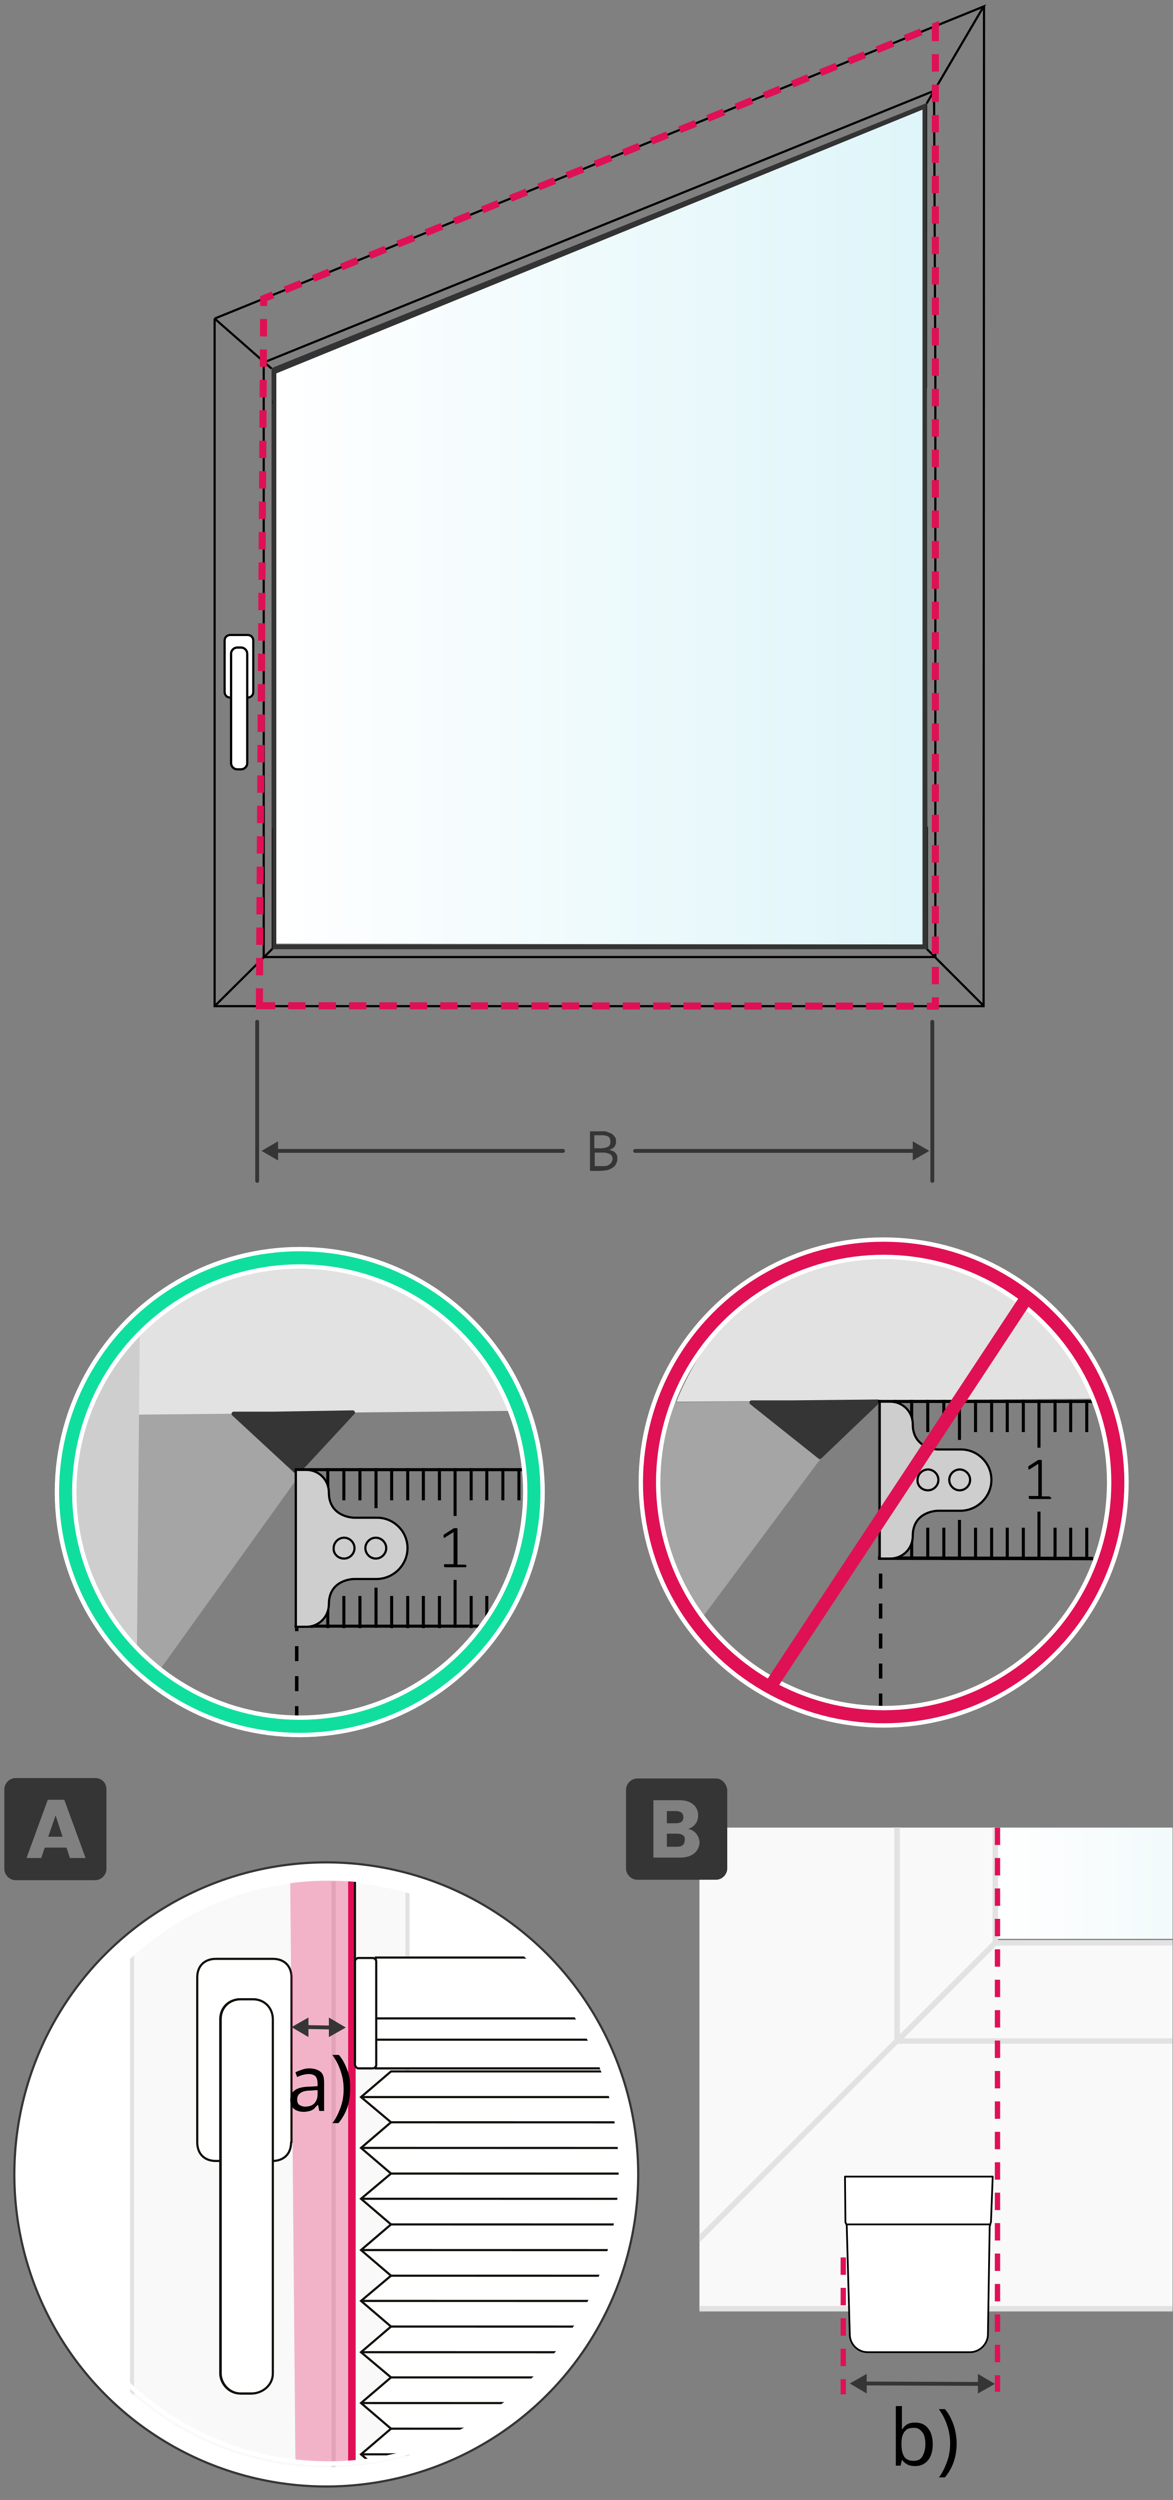
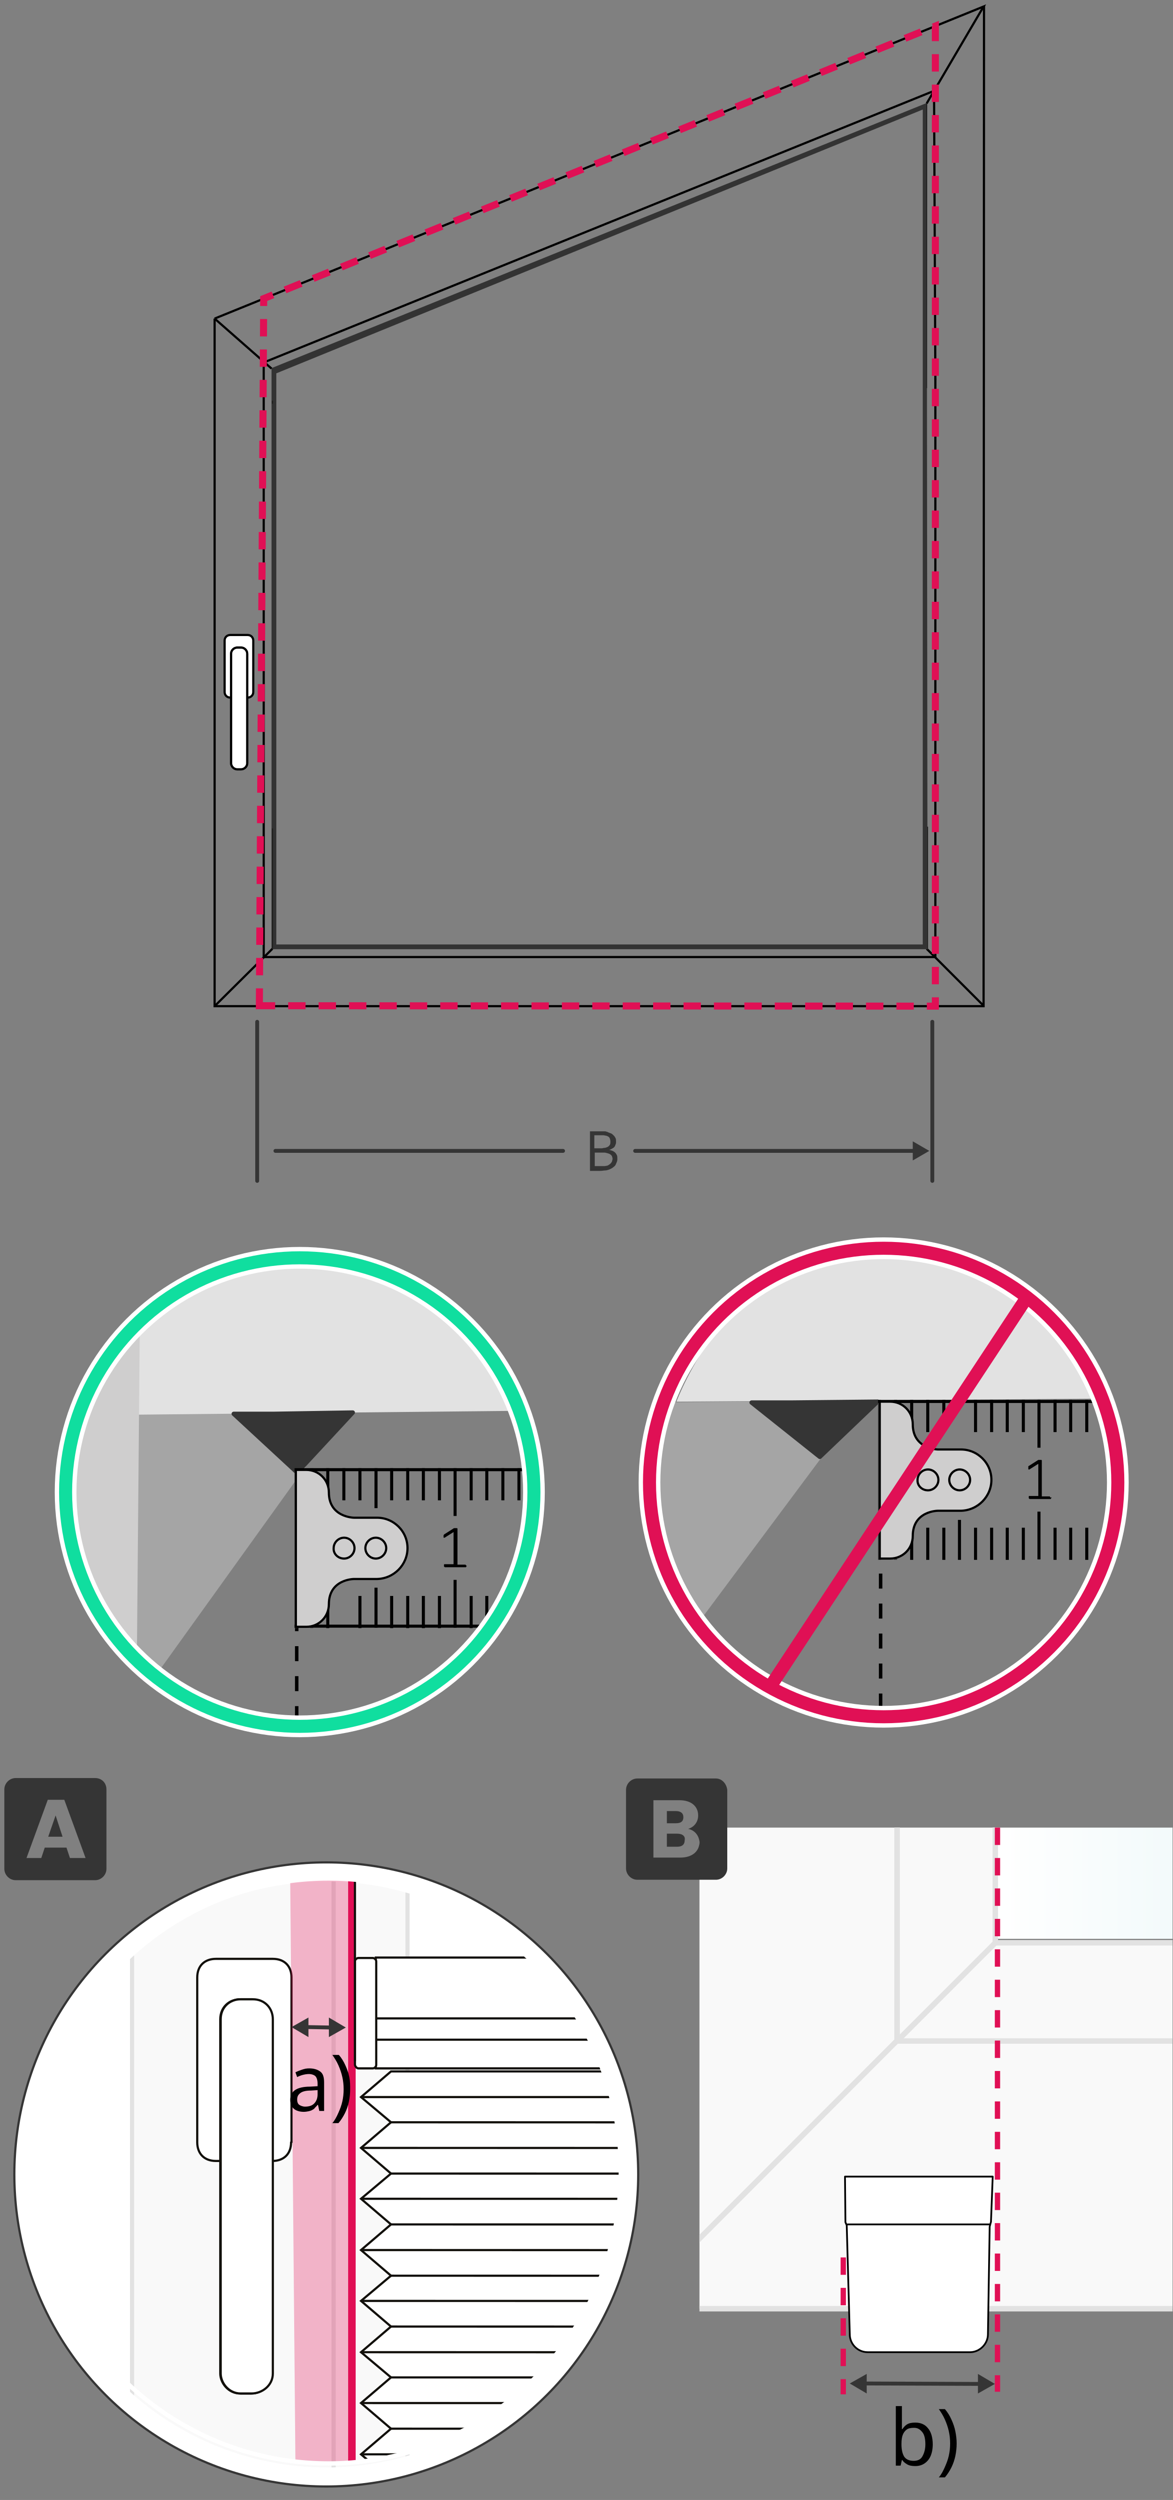
<svg xmlns="http://www.w3.org/2000/svg" xmlns:xlink="http://www.w3.org/1999/xlink" version="1.1" id="Ebene_1" x="0px" y="0px" width="270px" height="575.2px" viewBox="0 0 270 575.2" style="enable-background:new 0 0 270 575.2;" xml:space="preserve">
  <rect x="0" y="0" width="270" height="575.2" fill="#808080" stroke="none" />
  <style type="text/css">
	.st0{fill:#FFFFFF;stroke:#353535;stroke-width:0.5;stroke-miterlimit:10;}
	.st1{clip-path:url(#SVGID_00000052095146844293334530000001496580272564209050_);}
	.st2{clip-path:url(#SVGID_00000126316149127428702410000005457929694045257891_);}
	.st3{fill:#F9F9F9;stroke:#E2E2E2;stroke-width:0.949;stroke-linecap:round;stroke-linejoin:round;stroke-miterlimit:10;}
	.st4{fill:none;stroke:#D8D9D8;stroke-width:0.949;stroke-linecap:round;stroke-linejoin:round;stroke-miterlimit:10;}
	.st5{clip-path:url(#XMLID_00000116222609538809798050000012121276829814138009_);}
	.st6{fill:#FFFFFF;stroke:#12100B;stroke-width:0.5;stroke-linecap:round;stroke-linejoin:round;stroke-miterlimit:10;}
	.st7{fill:none;stroke:#E01055;stroke-width:1.733;stroke-linecap:round;stroke-linejoin:round;}
	.st8{fill:#E8E8E8;stroke:#12100B;stroke-width:0.5;stroke-miterlimit:10;}
	.st9{opacity:0.3;fill:#E01055;enable-background:new    ;}
	.st10{fill:#FFFFFF;}
	.st11{fill:none;stroke:#12100B;stroke-width:0.5;stroke-miterlimit:10;}
	.st12{fill:none;}
	.st13{fill:#353535;}
	.st14{fill:none;stroke:#353535;stroke-width:0.891;stroke-linecap:round;stroke-linejoin:round;}
	
		.st15{clip-path:url(#SVGID_00000174563329494411773320000016100222433407532713_);fill:url(#SVGID_00000059310228350669935700000011829800412404512957_);}
	.st16{clip-path:url(#SVGID_00000174563329494411773320000016100222433407532713_);}
	.st17{fill:#F9F9F9;stroke:#E2E2E2;stroke-width:1.259;stroke-linecap:round;stroke-linejoin:round;stroke-miterlimit:10;}
	.st18{fill:none;stroke:#E2E2E2;stroke-width:1.259;stroke-linecap:round;stroke-linejoin:round;stroke-miterlimit:10;}
	.st19{fill:none;stroke:#E01055;stroke-width:1.222;stroke-dasharray:4,3;}
	.st20{fill:#FFFFFF;stroke:#010101;stroke-width:0.405;stroke-linecap:round;stroke-linejoin:round;stroke-miterlimit:10;}
	.st21{display:none;}
	.st22{display:inline;}
	.st23{opacity:0.2;clip-path:url(#SVGID_00000016046355283375634160000009512670676018753185_);}
	.st24{fill:#A5A5A5;}
	.st25{fill:#E2E2E2;}
	.st26{fill:#CFCECE;}
	.st27{fill:#FFFFFF;stroke:#E01055;stroke-width:2;}
	.st28{fill:#353535;stroke:#353535;stroke-linecap:round;stroke-linejoin:round;stroke-miterlimit:10;}
	.st29{fill:none;stroke:#000000;stroke-width:0.8;stroke-dasharray:3.449,3.449;}
	.st30{fill:#454545;}
	.st31{fill:none;stroke:#000000;stroke-width:0.5;}
	.st32{fill:none;stroke:#FFFFFF;stroke-width:5;}
	.st33{fill:none;stroke:#10DE9F;stroke-width:3;}
	.st34{fill:none;stroke:#E01055;stroke-width:3;}
	.st35{fill:url(#SVGID_00000157303501592806884640000011893795426053814975_);}
	.st36{fill:none;stroke:#000000;stroke-width:0.5;stroke-miterlimit:10;}
	.st37{fill:none;stroke:#1E1E1C;stroke-width:0.25;stroke-linecap:round;stroke-linejoin:round;}
	.st38{fill:none;stroke:#020203;stroke-width:0.218;stroke-miterlimit:10;}
	.st39{fill:#333333;}
	.st40{fill:#FFFFFF;stroke:#000000;stroke-width:0.5;stroke-miterlimit:10;}
	.st41{fill:none;stroke:#1D1D1B;stroke-width:0.25;}
	.st42{fill:none;stroke:#E01055;stroke-width:1.621;stroke-dasharray:4,3;}
</style>
  <g id="Ebene_1_00000046337066715261272550000004610418016805709206_">
</g>
  <g id="Ebene_1_4_">
</g>
  <g id="Ebene_2_1_">
</g>
  <g>
    <circle class="st0" cx="75.1" cy="500.3" r="71.8" />
    <g>
      <g>
        <defs>
          <circle id="SVGID_1_" cx="75.1" cy="500.3" r="67.4" />
        </defs>
        <clipPath id="SVGID_00000117676367127996762570000015563163231930891944_">
          <use xlink:href="#SVGID_1_" style="overflow:visible;" />
        </clipPath>
        <g style="clip-path:url(#SVGID_00000117676367127996762570000015563163231930891944_);">
          <g>
            <g>
              <defs>
                <rect id="SVGID_00000054247465220329962560000018341635239538448812_" x="-38.2" y="424.4" width="181.9" height="144.7" />
              </defs>
              <clipPath id="SVGID_00000075141757523957193470000004168840134819841213_">
                <use xlink:href="#SVGID_00000054247465220329962560000018341635239538448812_" style="overflow:visible;" />
              </clipPath>
              <g style="clip-path:url(#SVGID_00000075141757523957193470000004168840134819841213_);">
                <polygon class="st3" points="404.2,425.6 404.2,625.9 186.9,625.9 159.3,625.9 76.8,625.9 76.8,425.6 30.4,425.6 30.4,625.9          30.4,672.4 76.8,672.4 159.3,672.4 186.9,672.4 404.2,672.4 450.6,672.4 450.6,625.9 450.6,425.6        " />
                <polygon class="st3" points="387.2,425.6 387.2,608.9 186.8,608.9 182.3,608.9 93.8,608.9 93.8,425.6 76.8,425.6 76.8,608.9          76.8,625.9 93.8,625.9 182.3,625.9 186.8,625.9 387.2,625.9 404.2,625.9 404.2,608.9 404.2,425.6        " />
                <line class="st4" x1="30.4" y1="672.4" x2="76.8" y2="625.9" />
                <line class="st4" x1="76.8" y1="625.9" x2="93.8" y2="608.9" />
              </g>
            </g>
          </g>
        </g>
      </g>
    </g>
  </g>
  <g>
    <g>
      <defs>
        <circle id="XMLID_00000095310416329073976750000012970541931883967676_" cx="75.6" cy="499.5" r="67.3" />
      </defs>
      <clipPath id="XMLID_00000060011728681032247500000006456098065974058418_">
        <use xlink:href="#XMLID_00000095310416329073976750000012970541931883967676_" style="overflow:visible;" />
      </clipPath>
      <g style="clip-path:url(#XMLID_00000060011728681032247500000006456098065974058418_);">
        <g id="Ebene_3_00000057838762767480511540000003042638196010838659_">
          <g>
            <g>
              <path class="st6" d="M67,492.9c0,2.8-1.8,4.3-4.3,4.3H49.7c-2.8,0-4.3-1.8-4.3-4.3V455c0-2.8,1.8-4.3,4.3-4.3h13.1        c2.8,0,4.3,1.8,4.3,4.3V492.9z" />
            </g>
            <g>
-               <path class="st6" d="M62.4,546.1c0,2.8-2.1,4.6-4.6,4.6h-2.5c-2.8,0-4.6-2.5-4.6-4.6v-81.5c0-2.8,2.1-4.6,4.6-4.6h2.8        c2.8,0,4.6,2.1,4.6,4.6v81.5H62.4z" />
+               <path class="st6" d="M62.4,546.1c0,2.8-2.1,4.6-4.6,4.6h-2.5c-2.8,0-4.6-2.5-4.6-4.6v-81.5c0-2.8,2.1-4.6,4.6-4.6h2.8        v81.5H62.4z" />
              <path class="st6" d="M62.8,546.1c0,2.8-2.5,4.6-4.9,4.6h-2.5c-2.8,0-4.6-2.5-4.6-4.6v-81.5c0-2.8,2.1-4.6,4.6-4.6h2.8        c2.8,0,4.6,2.1,4.6,4.6L62.8,546.1L62.8,546.1z" />
            </g>
          </g>
        </g>
        <line class="st7" x1="81" y1="583.5" x2="81" y2="324.6" />
        <rect x="-24.9" y="883.4" class="st8" width="735.3" height="22" />
        <polygon class="st9" points="66.8,432.6 81.5,432.6 81.5,566.7 68,566.7    " />
        <g>
          <g>
            <rect x="86.5" y="577.3" class="st10" width="502" height="25.5" />
            <rect x="86.5" y="577.3" class="st11" width="502" height="25.5" />
            <rect x="81.7" y="583.8" class="st10" width="511.8" height="4.9" />
            <rect x="81.7" y="583.8" class="st11" width="511.8" height="4.9" />
            <path class="st10" d="M82.5,577.3h3.3c0.4,0,0.8,0.4,0.8,0.8v23.8c0,0.4-0.4,0.8-0.8,0.8h-3.3c-0.4,0-0.8-0.4-0.8-0.8v-23.8       C81.7,577.7,82.1,577.3,82.5,577.3" />
            <path class="st11" d="M82.5,577.3h3.3c0.4,0,0.8,0.4,0.8,0.8v23.8c0,0.4-0.4,0.8-0.8,0.8h-3.3c-0.4,0-0.8-0.4-0.8-0.8v-23.8       C81.7,577.7,82.1,577.3,82.5,577.3z" />
            <path class="st10" d="M589.4,577.3h3.3c0.4,0,0.8,0.4,0.8,0.8v23.8c0,0.4-0.4,0.8-0.8,0.8h-3.3c-0.4,0-0.8-0.4-0.8-0.8v-23.8       C588.6,577.7,589,577.3,589.4,577.3" />
            <path class="st11" d="M589.4,577.3h3.3c0.4,0,0.8,0.4,0.8,0.8v23.8c0,0.4-0.4,0.8-0.8,0.8h-3.3c-0.4,0-0.8-0.4-0.8-0.8v-23.8       C588.6,577.7,589,577.3,589.4,577.3z" />
            <rect x="86.5" y="450.4" class="st10" width="502" height="25.5" />
            <rect x="86.5" y="450.4" class="st11" width="502" height="25.5" />
            <rect x="81.7" y="464.4" class="st10" width="511.8" height="4.9" />
            <rect x="81.7" y="464.4" class="st11" width="511.8" height="4.9" />
            <path class="st10" d="M82.5,475.9h3.3c0.4,0,0.8-0.4,0.8-0.8v-23.8c0-0.4-0.4-0.8-0.8-0.8h-3.3c-0.4,0-0.8,0.4-0.8,0.8V475       C81.7,475.4,82.1,475.9,82.5,475.9" />
            <path class="st11" d="M82.5,475.9h3.3c0.4,0,0.8-0.4,0.8-0.8v-23.8c0-0.4-0.4-0.8-0.8-0.8h-3.3c-0.4,0-0.8,0.4-0.8,0.8V475       C81.7,475.4,82.1,475.9,82.5,475.9z" />
            <path class="st10" d="M589.4,475.9h3.3c0.4,0,0.8-0.4,0.8-0.8v-23.8c0-0.4-0.4-0.8-0.8-0.8h-3.3c-0.4,0-0.8,0.4-0.8,0.8V475       C588.6,475.4,589,475.9,589.4,475.9" />
            <path class="st11" d="M589.4,475.9h3.3c0.4,0,0.8-0.4,0.8-0.8v-23.8c0-0.4-0.4-0.8-0.8-0.8h-3.3c-0.4,0-0.8,0.4-0.8,0.8V475       C588.6,475.4,589,475.9,589.4,475.9z" />
            <path class="st10" d="M361.6,471.7h-48.4c-1.2,0-2.1-0.8-2.1-2.1v-7.8c0-1.2,0.8-2,2.1-2h48.4c1.2,0,2.1,0.8,2.1,2v7.8       C363.7,470.9,362.8,471.7,361.6,471.7" />
            <path class="st11" d="M361.6,471.7h-48.4c-1.2,0-2.1-0.8-2.1-2.1v-7.8c0-1.2,0.8-2,2.1-2h48.4c1.2,0,2.1,0.8,2.1,2v7.8       C363.7,470.9,362.8,471.7,361.6,471.7z" />
            <path class="st10" d="M363.6,461.9c0,1.2-3.7,2.1-4.5,2.5c-5.3,0.8-10.3,4.1-21.8,4.1c-11.5,0-17.3-3.3-22.6-4.1       c-1.2,0-3.7-1.2-3.7-2.5v-1.2c0-0.4,0.4-0.8,0.8-0.8c3.7,0.8,14.4,4.5,25.5,4.5c11.1,0,21.8-3.7,25.5-4.5       c0.4,0,0.8,0.4,0.8,0.8L363.6,461.9L363.6,461.9z" />
            <path class="st11" d="M363.6,461.9c0,1.2-3.7,2.1-4.5,2.5c-5.3,0.8-10.3,4.1-21.8,4.1c-11.5,0-17.3-3.3-22.6-4.1       c-1.2,0-3.7-1.2-3.7-2.5v-1.2c0-0.4,0.4-0.8,0.8-0.8c3.7,0.8,14.4,4.5,25.5,4.5c11.1,0,21.8-3.7,25.5-4.5       c0.4,0,0.8,0.4,0.8,0.8L363.6,461.9L363.6,461.9z" />
            <path class="st10" d="M362.4,471.7h-49.7c-0.8,0-1.7-0.8-1.7-1.6h52.6C363.6,470.9,363.2,471.7,362.4,471.7" />
            <path class="st11" d="M362.4,471.7h-49.7c-0.8,0-1.7-0.8-1.7-1.6h52.6C363.6,470.9,363.2,471.7,362.4,471.7z" />
            <path class="st10" d="M361.6,592.5h-48.4c-1.2,0-2.1-0.8-2.1-2.1v-7.8c0-1.2,0.8-2,2.1-2h48.4c1.2,0,2.1,0.8,2.1,2v7.8       C363.7,591.2,362.8,592.5,361.6,592.5" />
            <path class="st11" d="M361.6,592.5h-48.4c-1.2,0-2.1-0.8-2.1-2.1v-7.8c0-1.2,0.8-2,2.1-2h48.4c1.2,0,2.1,0.8,2.1,2v7.8       C363.7,591.2,362.8,592.5,361.6,592.5z" />
            <path class="st10" d="M363.6,582.6c0,1.2-3.7,2.1-4.5,2.5c-5.3,0.8-10.3,4.1-21.8,4.1c-11.5,0-17.3-3.3-22.6-4.1       c-1.2,0-3.7-1.2-3.7-2.5v-1.2c0-0.4,0.4-0.8,0.8-0.8c3.7,0.8,14.4,4.5,25.5,4.5c11.1,0,21.8-3.7,25.5-4.5       c0.4,0,0.8,0.4,0.8,0.8L363.6,582.6L363.6,582.6z" />
            <path class="st11" d="M363.6,582.6c0,1.2-3.7,2.1-4.5,2.5c-5.3,0.8-10.3,4.1-21.8,4.1c-11.5,0-17.3-3.3-22.6-4.1       c-1.2,0-3.7-1.2-3.7-2.5v-1.2c0-0.4,0.4-0.8,0.8-0.8c3.7,0.8,14.4,4.5,25.5,4.5c11.1,0,21.8-3.7,25.5-4.5       c0.4,0,0.8,0.4,0.8,0.8L363.6,582.6L363.6,582.6z" />
            <path class="st10" d="M362.4,592.5h-49.7c-0.8,0-1.7-0.8-1.7-1.6h52.6C363.6,591.6,363.2,592.5,362.4,592.5" />
            <path class="st11" d="M362.4,592.5h-49.7c-0.8,0-1.7-0.8-1.7-1.6h52.6C363.6,591.6,363.2,592.5,362.4,592.5z" />
            <polyline class="st12" points="585.2,576.5 592,570.6 585.2,564.7 592,558.9 585.2,553 592,547.1 585.2,541.3 592,535.4        585.2,529.5 592,523.7 585.2,517.8 592,511.9 585.2,506 592,500.2 585.2,494.3 592,488.4 585.2,482.5 592,476.6      " />
            <polygon class="st10" points="585.2,577 592,570.6 585.2,564.7 592,558.9 585.2,553 592,547.1 585.2,541.3 592,535.4        585.2,529.5 592,523.7 585.2,517.8 592,511.9 585.2,506 592,500.2 585.2,494.3 592,488.4 585.2,482.5 592,476.6 90,476.6        83.1,482.5 90,488.3 83.1,494.2 90,500.1 83.1,505.9 90,511.8 83.1,517.7 90,523.6 83.1,529.4 90,535.3 83.1,541.2 90,547        83.1,552.9 90,558.8 83.1,564.7 90,570.6 83.1,577      " />
            <polygon class="st11" points="585.2,577 592,570.6 585.2,564.7 592,558.9 585.2,553 592,547.1 585.2,541.3 592,535.4        585.2,529.5 592,523.7 585.2,517.8 592,511.9 585.2,506 592,500.2 585.2,494.3 592,488.4 585.2,482.5 592,476.6 90,476.6        83.1,482.5 90,488.3 83.1,494.2 90,500.1 83.1,505.9 90,511.8 83.1,517.7 90,523.6 83.1,529.4 90,535.3 83.1,541.2 90,547        83.1,552.9 90,558.8 83.1,564.7 90,570.6 83.1,577      " />
            <line class="st11" x1="83.1" y1="482.5" x2="585.2" y2="482.5" />
            <line class="st11" x1="90" y1="488.3" x2="592" y2="488.4" />
            <line class="st11" x1="585.2" y1="494.3" x2="83.1" y2="494.2" />
            <line class="st11" x1="90" y1="500.1" x2="592" y2="500.2" />
            <line class="st11" x1="585.2" y1="506" x2="83.1" y2="505.9" />
            <line class="st11" x1="90" y1="511.8" x2="592" y2="511.9" />
            <line class="st11" x1="585.2" y1="517.8" x2="83.1" y2="517.7" />
            <line class="st11" x1="90" y1="523.6" x2="592" y2="523.7" />
            <line class="st11" x1="585.2" y1="529.5" x2="83.1" y2="529.4" />
            <line class="st11" x1="90" y1="535.3" x2="592" y2="535.4" />
            <line class="st11" x1="585.2" y1="541.3" x2="83.1" y2="541.2" />
            <line class="st11" x1="90" y1="547" x2="592" y2="547.1" />
            <line class="st11" x1="585.2" y1="553" x2="83.1" y2="552.9" />
            <line class="st11" x1="90" y1="558.8" x2="592" y2="558.9" />
            <line class="st11" x1="83.1" y1="564.7" x2="585.2" y2="564.7" />
            <line class="st11" x1="90" y1="570.6" x2="592" y2="570.6" />
          </g>
          <g>
            <rect x="567.3" y="136.5" class="st6" width="27.7" height="3.2" />
            <path class="st6" d="M595.1,160.4v-20.7h-27.7v20.7H595.1z M582.4,153.5c0,0.8-0.6,1.4-1.4,1.4c-0.8,0-1.4-0.6-1.4-1.4v-7.8       c0-0.8,0.6-1.4,1.4-1.4c0.8,0,1.4,0.6,1.4,1.4V153.5z" />
            <rect x="575.1" y="139.6" class="st6" width="18.6" height="4.4" />
            <line class="st6" x1="593.7" y1="141.3" x2="593.7" y2="215.3" />
          </g>
          <g>
            <rect x="80.3" y="916.7" transform="matrix(-1 -4.461332e-11 4.461332e-11 -1 188.226 1836.555)" class="st6" width="27.7" height="3.2" />
            <path class="st6" d="M80.3,896v20.7H108V896H80.3z M92.9,902.8c0-0.8,0.6-1.4,1.4-1.4c0.8,0,1.4,0.6,1.4,1.4v7.8       c0,0.8-0.6,1.4-1.4,1.4c-0.8,0-1.4-0.6-1.4-1.4V902.8z" />
            <rect x="81.7" y="912.3" transform="matrix(-1 -4.483093e-11 4.483093e-11 -1 181.912 1828.999)" class="st6" width="18.6" height="4.4" />
            <line class="st6" x1="81.7" y1="474.1" x2="81.7" y2="178.3" />
            <polyline class="st6" points="81.7,915 81.7,841 81.7,578.5      " />
          </g>
          <g>
            <rect x="80.3" y="136.5" transform="matrix(-1 -1.224647e-16 1.224647e-16 -1 188.226 276.119)" class="st6" width="27.7" height="3.2" />
            <path class="st6" d="M108,160.4v-20.7H80.3v20.7H108z M92.9,145.7c0-0.8,0.6-1.4,1.4-1.4c0.8,0,1.4,0.6,1.4,1.4v7.8       c0,0.8-0.6,1.4-1.4,1.4c-0.8,0-1.4-0.6-1.4-1.4V145.7z" />
            <rect x="81.7" y="139.6" transform="matrix(-1 -1.224647e-16 1.224647e-16 -1 181.912 283.675)" class="st6" width="18.6" height="4.4" />
            <line class="st6" x1="81.7" y1="141.3" x2="81.7" y2="215.3" />
          </g>
        </g>
      </g>
      <use xlink:href="#XMLID_00000095310416329073976750000012970541931883967676_" style="overflow:visible;fill:none;stroke:#FFFFFF;stroke-width:0.999;stroke-miterlimit:10;" />
    </g>
  </g>
  <g>
    <g>
      <g>
        <g>
          <polygon class="st13" points="75.7,468.7 79.6,466.5 75.7,464.2     " />
        </g>
      </g>
    </g>
    <g>
      <g>
        <line class="st14" x1="71.1" y1="466.4" x2="76.4" y2="466.5" />
        <g>
          <polygon class="st13" points="71,464.2 67.1,466.4 71,468.7     " />
        </g>
      </g>
    </g>
  </g>
  <g>
    <g>
      <g>
        <g>
          <defs>
            <rect id="SVGID_00000178167100756270724480000013233255436089111457_" x="161" y="420.5" width="108.9" height="159" />
          </defs>
          <clipPath id="SVGID_00000159449744634171743990000014485148726366375302_">
            <use xlink:href="#SVGID_00000178167100756270724480000013233255436089111457_" style="overflow:visible;" />
          </clipPath>
          <linearGradient id="SVGID_00000152948175559180019900000004726268310291192455_" gradientUnits="userSpaceOnUse" x1="-159.909" y1="174.777" x2="-158.909" y2="174.777" gradientTransform="matrix(147.735 0 0 147.735 23852.631 -25420.691)">
            <stop offset="0" style="stop-color:#FFFFFF" />
            <stop offset="1" style="stop-color:#D3EDF0" />
          </linearGradient>
          <rect x="228.5" y="353.8" style="clip-path:url(#SVGID_00000159449744634171743990000014485148726366375302_);fill:url(#SVGID_00000152948175559180019900000004726268310291192455_);" width="147.7" height="92.3" />
          <g style="clip-path:url(#SVGID_00000159449744634171743990000014485148726366375302_);">
            <polygon class="st17" points="640.9,203.7 640.9,469.5 352.6,469.5 316,469.5 206.5,469.5 206.5,203.7 144.9,203.7        144.9,469.5 144.9,531.2 206.5,531.2 316,531.2 352.6,531.2 640.9,531.2 702.5,531.2 702.5,469.5 702.5,203.7      " />
            <polygon class="st17" points="618.3,203.7 618.3,447 352.4,447 346.5,447 229.1,447 229.1,203.7 206.5,203.7 206.5,447        206.5,469.6 229.1,469.6 346.5,469.6 352.4,469.6 618.3,469.6 640.9,469.6 640.9,447 640.9,203.7      " />
            <line class="st18" x1="144.9" y1="531.2" x2="206.5" y2="469.5" />
            <line class="st18" x1="206.5" y1="469.6" x2="229.1" y2="447" />
          </g>
        </g>
        <line class="st19" x1="229.6" y1="420.5" x2="229.6" y2="550.3" />
      </g>
      <line class="st19" x1="194.1" y1="519.4" x2="194.1" y2="550.9" />
      <g>
        <path class="st20" d="M223.3,541.2h-23.6c-2.3,0-4.1-1.9-4.1-4.1l-0.7-25.1l-0.3-0.7l-0.1-10.5h34l-0.4,10.4l-0.3,1.1l-0.4,24.8     C227.4,539.3,225.5,541.2,223.3,541.2z" />
        <line class="st20" x1="195.1" y1="511.8" x2="227.7" y2="511.8" />
      </g>
    </g>
  </g>
  <g>
    <polygon class="st13" points="11.1,422.6 14.4,422.6 12.8,417.7  " />
    <path class="st13" d="M21.9,409.1H3.6c-1.4,0-2.6,1.2-2.6,2.6V430c0,1.4,1.2,2.6,2.6,2.6h18.3c1.4,0,2.6-1.2,2.6-2.6v-18.3   C24.5,410.2,23.4,409.1,21.9,409.1z M16.1,427.5l-0.8-2.4h-5l-0.8,2.4H6.1l4.9-13.4h3.8l4.9,13.4H16.1z" />
  </g>
  <g>
    <path class="st13" d="M155.9,421.9h-2.4v3h2.4c1.1,0,1.7-0.5,1.7-1.5C157.8,422.5,157.1,421.9,155.9,421.9z" />
    <path class="st13" d="M157.3,418.1c0-0.9-0.6-1.4-1.7-1.4h-2.1v2.8h2.1C156.8,419.5,157.3,419,157.3,418.1z" />
    <path class="st13" d="M164.8,409.2h-18.1c-1.4,0-2.6,1.2-2.6,2.6v18.1c0,1.4,1.2,2.6,2.6,2.6h18.1c1.4,0,2.6-1.2,2.6-2.6v-18.1   C167.2,410.3,166.1,409.2,164.8,409.2z M156.6,427.4h-6.2v-13.2h6c2.7,0,4.3,1.4,4.3,3.5c0,1.6-1,2.7-2.3,3.1   c1.6,0.3,2.6,1.7,2.6,3.2C160.9,426,159.3,427.4,156.6,427.4z" />
  </g>
  <g>
    <g>
      <g class="st21">
        <g class="st22">
          <g>
            <g>
              <g>
                <g>
                  <g>
                    <g>
                      <g>
                        <g>
                          <defs>
                            <rect id="SVGID_00000117649608512921547130000008652242029962786734_" x="-67.5" y="238.8" width="276.6" height="185" />
                          </defs>
                          <clipPath id="SVGID_00000139271838711117481310000009669440258442042030_">
                            <use xlink:href="#SVGID_00000117649608512921547130000008652242029962786734_" style="overflow:visible;" />
                          </clipPath>
                          <g style="opacity:0.2;clip-path:url(#SVGID_00000139271838711117481310000009669440258442042030_);">
                            <g>
                              <rect x="36.5" y="311.2" width="172.6" height="15.6" />
                            </g>
                          </g>
                        </g>
                      </g>
                    </g>
                  </g>
                </g>
              </g>
            </g>
          </g>
        </g>
      </g>
      <g>
        <g>
          <g>
            <g>
              <polygon class="st24" points="73.1,324.8 31.4,325.3 30.2,380.7 35.7,385.7 70.4,337.4       " />
              <g>
                <g>
                  <g>
                    <path class="st25" d="M77.6,289.9c-63.5-1.4-47.1,35.6-47.1,35.6l89.2-0.9C119.7,324.6,108.2,290.5,77.6,289.9z" />
                  </g>
                </g>
              </g>
              <path class="st26" d="M27.4,377.8l4.1,4.5l0.7-79.8c0,0-12.7,11.7-17.1,30.9C10,354.8,27.4,377.8,27.4,377.8z" />
            </g>
            <g>
              <g>
                <g>
                  <line class="st12" x1="68.3" y1="385.7" x2="69.3" y2="385.7" />
                </g>
              </g>
              <path class="st27" d="M79.1,346.9" />
            </g>
          </g>
          <polygon class="st28" points="63,325.3 81.2,325 68.4,338.8 53.8,325.3     " />
        </g>
        <g>
          <g>
            <line class="st29" x1="68.3" y1="396" x2="68.3" y2="374.5" />
          </g>
        </g>
        <rect x="67.8" y="337.8" class="st30" width="0.7" height="36.8" />
        <rect x="104.4" y="337.8" width="0.7" height="11" />
        <rect x="86.2" y="337.8" width="0.7" height="9.2" />
        <rect x="89.8" y="337.8" width="0.7" height="7.4" />
        <rect x="97.1" y="337.8" width="0.7" height="7.4" />
        <rect x="93.5" y="337.8" width="0.7" height="7.4" />
        <rect x="100.8" y="337.8" width="0.7" height="7.4" />
        <rect x="82.5" y="337.8" width="0.7" height="7.4" />
        <rect x="78.8" y="337.8" width="0.7" height="7.4" />
        <rect x="75.1" y="337.8" width="0.7" height="7.4" />
        <rect x="71.4" y="337.8" class="st30" width="0.7" height="7.4" />
        <rect x="122.8" y="337.8" class="st30" width="0.7" height="9.2" />
        <rect x="119.1" y="337.8" width="0.7" height="7.4" />
        <rect x="115.4" y="337.8" width="0.7" height="7.4" />
        <rect x="111.7" y="337.8" width="0.7" height="7.4" />
        <rect x="108.1" y="337.8" width="0.7" height="7.4" />
        <rect x="104.4" y="363.5" width="0.7" height="11" />
        <rect x="86.2" y="365.3" width="0.7" height="9.2" />
        <rect x="89.8" y="367.2" width="0.7" height="7.4" />
        <rect x="97.1" y="367.2" width="0.7" height="7.4" />
        <rect x="93.5" y="367.2" width="0.7" height="7.4" />
        <rect x="100.8" y="367.2" width="0.7" height="7.4" />
        <rect x="82.5" y="367.2" width="0.7" height="7.4" />
-         <rect x="78.8" y="367.2" width="0.7" height="7.4" />
        <rect x="75.1" y="367.2" width="0.7" height="7.4" />
        <rect x="71.4" y="367.2" class="st30" width="0.7" height="7.4" />
        <rect x="111.7" y="367.2" width="0.7" height="7.4" />
        <rect x="108.1" y="367.2" width="0.7" height="7.4" />
        <rect x="67.8" y="337.8" width="54.2" height="0.7" />
        <rect x="67.8" y="373.8" width="44.5" height="0.7" />
        <g>
          <path d="M107.3,360.2C107.3,360.2,107.3,360.1,107.3,360.2c-0.1-0.1-0.1-0.2-0.2-0.2H107h-1.7v-8.2v-0.1c0,0,0,0-0.1-0.1h-0.1      c-0.1,0-0.1,0-0.2,0s-0.1,0-0.1,0h-0.1h-0.1c0,0,0,0-0.1,0l-2.2,1.4c0,0-0.1,0-0.1,0.1c0,0,0,0.1-0.1,0.1v0.1c0,0,0,0.1,0,0.2      s0,0.1,0,0.2s0,0.1,0.1,0.1h0.1c0,0,0.1,0,0.2-0.1l1.9-1.2v7.4h-2h-0.1c0,0-0.1,0-0.1,0.1v0.1v0.1c0,0.1,0,0.1,0,0.2      c0,0,0,0.1,0.1,0.1c0,0,0,0,0.1,0.1h0.1h4.6h0.1c0,0,0.1,0,0.1-0.1c0,0,0-0.1,0.1-0.1c0,0,0-0.1,0-0.2      C107.3,360.3,107.3,360.2,107.3,360.2" />
          <path class="st26" d="M93.8,356.2c0-3.9-3.2-7-7-7h-5.3c-0.1,0-5.8-0.1-5.8-5.8c0-2.9-2.3-5.2-5.2-5.2h-2.4v10.7v14.7v10.7h2.4      c2.9,0,5.2-2.3,5.2-5.2c0-5.8,5.8-5.8,5.8-5.8h5.3C90.7,363.2,93.8,360,93.8,356.2" />
          <path class="st31" d="M93.8,356.2c0-3.9-3.2-7-7-7h-5.3c-0.1,0-5.8-0.1-5.8-5.8c0-2.9-2.3-5.2-5.2-5.2h-2.4v10.7v14.7v10.7h2.4      c2.9,0,5.2-2.3,5.2-5.2c0-5.8,5.8-5.8,5.8-5.8h5.3C90.7,363.2,93.8,360,93.8,356.2z" />
          <path class="st26" d="M86.5,358.6c1.3,0,2.4-1.1,2.4-2.4s-1.1-2.4-2.4-2.4s-2.4,1.1-2.4,2.4S85.2,358.6,86.5,358.6" />
          <path class="st31" d="M86.5,358.6c1.3,0,2.4-1.1,2.4-2.4s-1.1-2.4-2.4-2.4s-2.4,1.1-2.4,2.4S85.2,358.6,86.5,358.6z" />
          <path class="st26" d="M79.2,358.6c1.3,0,2.4-1.1,2.4-2.4s-1.1-2.4-2.4-2.4s-2.4,1.1-2.4,2.4C76.7,357.5,77.8,358.6,79.2,358.6" />
          <path class="st31" d="M79.2,358.6c1.3,0,2.4-1.1,2.4-2.4s-1.1-2.4-2.4-2.4s-2.4,1.1-2.4,2.4C76.7,357.5,77.8,358.6,79.2,358.6z" />
          <ellipse class="st32" cx="69" cy="343.3" rx="53.9" ry="53.9" />
          <ellipse class="st33" cx="69" cy="343.3" rx="53.9" ry="53.9" />
        </g>
      </g>
    </g>
    <g>
      <g>
        <g>
          <g>
            <polygon class="st24" points="192.2,322.2 150.5,322.7 151.4,355.2 162,371.7 189.5,334.8      " />
            <g>
              <g>
                <g>
                  <path class="st25" d="M196.7,287.3c-27.8,0.2-41,35.2-41,35.2l97.8-0.7C253.6,321.8,242.9,287.3,196.7,287.3z" />
                </g>
              </g>
            </g>
          </g>
          <g>
            <g>
              <g>
                <line class="st12" x1="187.4" y1="383.1" x2="188.4" y2="383.1" />
              </g>
            </g>
            <path class="st27" d="M198.2,344.3" />
          </g>
        </g>
        <polygon class="st28" points="182.2,322.7 202,322.5 188.7,335.2 173,322.7    " />
      </g>
      <g>
        <g>
          <line class="st29" x1="202.7" y1="393.1" x2="202.7" y2="358.9" />
        </g>
      </g>
      <rect x="202.1" y="322.1" class="st30" width="0.7" height="36.8" />
      <rect x="238.8" y="322.1" width="0.7" height="11" />
-       <rect x="220.5" y="322.1" width="0.7" height="9.2" />
      <rect x="224.2" y="322.1" width="0.7" height="7.4" />
      <rect x="231.5" y="322.1" width="0.7" height="7.4" />
      <rect x="227.9" y="322.1" width="0.7" height="7.4" />
      <rect x="235.2" y="322.1" width="0.7" height="7.4" />
      <rect x="216.9" y="322.1" width="0.7" height="7.4" />
      <rect x="213.2" y="322.1" width="0.7" height="7.4" />
      <rect x="209.5" y="322.1" width="0.7" height="7.4" />
      <rect x="205.8" y="322.1" class="st30" width="0.7" height="7.4" />
      <rect x="253.5" y="322.1" width="0.7" height="7.4" />
      <rect x="249.8" y="322.1" width="0.7" height="7.4" />
      <rect x="246.1" y="322.1" width="0.7" height="7.4" />
      <rect x="242.5" y="322.1" width="0.7" height="7.4" />
      <rect x="238.8" y="347.8" width="0.7" height="11" />
      <rect x="220.5" y="349.7" width="0.7" height="9.2" />
      <rect x="224.2" y="351.5" width="0.7" height="7.4" />
      <rect x="231.5" y="351.5" width="0.7" height="7.4" />
      <rect x="227.9" y="351.5" width="0.7" height="7.4" />
      <rect x="235.2" y="351.5" width="0.7" height="7.4" />
      <rect x="216.9" y="351.5" width="0.7" height="7.4" />
      <rect x="213.2" y="351.5" width="0.7" height="7.4" />
      <rect x="209.5" y="351.5" width="0.7" height="7.4" />
      <rect x="205.8" y="351.5" class="st30" width="0.7" height="7.4" />
      <rect x="249.8" y="351.5" width="0.7" height="7.4" />
      <rect x="246.1" y="351.5" width="0.7" height="7.4" />
      <rect x="242.5" y="351.5" width="0.7" height="7.4" />
      <rect x="202.1" y="322.1" width="51.8" height="0.7" />
-       <polygon points="202.1,358.1 251.6,358.2 251.6,359 202.1,358.9   " />
      <g>
        <path d="M241.7,344.5L241.7,344.5c0-0.1,0-0.2-0.1-0.2s-0.1,0-0.1,0h-1.7v-8.2V336c0,0,0,0-0.1-0.1h-0.1c-0.1,0-0.1,0-0.2,0     c-0.1,0-0.1,0-0.1,0h-0.1h-0.1c0,0,0,0-0.1,0l-2.2,1.4c0,0-0.1,0-0.1,0.1v0.1v0.1c0,0,0,0.1,0,0.2s0,0.1,0,0.2s0,0.1,0.1,0.1h0.1     c0,0,0.1,0,0.2-0.1l1.9-1.2v7.4h-2h-0.1c0,0-0.1,0-0.1,0.1v0.1v0.1c0,0.1,0,0.1,0,0.2c0,0,0,0.1,0.1,0.1c0,0,0,0,0.1,0.1h0.1h4.6     h0.1c0,0,0.1,0,0.1-0.1c0,0,0-0.1,0.1-0.1c0,0,0-0.1,0-0.2C241.7,344.6,241.7,344.5,241.7,344.5" />
        <path class="st26" d="M228.2,340.5c0-3.9-3.2-7-7-7h-5.3c-0.1,0-5.8-0.1-5.8-5.8c0-2.9-2.3-5.2-5.2-5.2h-2.4v10.7v14.7v10.7h2.4     c2.9,0,5.2-2.3,5.2-5.2c0-5.8,5.8-5.8,5.8-5.8h5.3C225.1,347.5,228.2,344.3,228.2,340.5" />
        <path class="st31" d="M228.2,340.5c0-3.9-3.2-7-7-7h-5.3c-0.1,0-5.8-0.1-5.8-5.8c0-2.9-2.3-5.2-5.2-5.2h-2.4v10.7v14.7v10.7h2.4     c2.9,0,5.2-2.3,5.2-5.2c0-5.8,5.8-5.8,5.8-5.8h5.3C225.1,347.5,228.2,344.3,228.2,340.5z" />
        <path class="st26" d="M220.9,342.9c1.3,0,2.4-1.1,2.4-2.4s-1.1-2.4-2.4-2.4s-2.4,1.1-2.4,2.4S219.6,342.9,220.9,342.9" />
        <path class="st31" d="M220.9,342.9c1.3,0,2.4-1.1,2.4-2.4s-1.1-2.4-2.4-2.4s-2.4,1.1-2.4,2.4S219.6,342.9,220.9,342.9z" />
        <path class="st26" d="M213.6,342.9c1.3,0,2.4-1.1,2.4-2.4s-1.1-2.4-2.4-2.4s-2.4,1.1-2.4,2.4     C211.1,341.8,212.2,342.9,213.6,342.9" />
        <path class="st31" d="M213.6,342.9c1.3,0,2.4-1.1,2.4-2.4s-1.1-2.4-2.4-2.4s-2.4,1.1-2.4,2.4     C211.1,341.8,212.2,342.9,213.6,342.9z" />
        <ellipse class="st32" cx="203.4" cy="341.1" rx="53.9" ry="53.9" />
        <ellipse class="st34" cx="203.4" cy="341.1" rx="53.9" ry="53.9" />
        <line class="st34" x1="177.2" y1="388.2" x2="236.7" y2="298" />
      </g>
    </g>
  </g>
  <g>
    <g>
      <g>
        <g>
          <polygon class="st13" points="225.1,550.7 229,548.5 225.1,546.2     " />
        </g>
      </g>
    </g>
    <g>
      <g>
        <line class="st14" x1="199.6" y1="548.4" x2="225.3" y2="548.5" />
        <g>
          <polygon class="st13" points="199.5,546.2 195.6,548.4 199.5,550.7     " />
        </g>
      </g>
    </g>
  </g>
  <g>
    <path d="M71.2,475.9c1.1,0,2,0.3,2.6,0.8s0.8,1.3,0.8,2.5v6.5h-1.1l-0.3-1.4h-0.1c-0.3,0.4-0.6,0.6-0.8,0.9c-0.3,0.2-0.6,0.4-1,0.5   c-0.4,0.1-0.9,0.2-1.4,0.2c-0.6,0-1.1-0.1-1.6-0.3s-0.8-0.5-1.1-0.9s-0.4-0.9-0.4-1.6c0-1,0.4-1.7,1.1-2.2s1.9-0.8,3.5-0.8l1.7-0.1   v-0.6c0-0.8-0.2-1.4-0.5-1.7s-0.9-0.5-1.5-0.5c-0.5,0-1,0.1-1.4,0.2s-0.9,0.3-1.3,0.5l-0.4-1.1c0.4-0.2,0.9-0.4,1.5-0.6   S70.5,475.9,71.2,475.9z M73.1,480.9l-1.5,0.1c-1.2,0-2,0.2-2.5,0.6s-0.7,0.8-0.7,1.5c0,0.6,0.2,1,0.5,1.2s0.8,0.4,1.3,0.4   c0.9,0,1.6-0.2,2.1-0.7s0.8-1.2,0.8-2.1V480.9z" />
    <path d="M80.6,480.7c0,1-0.1,1.9-0.3,2.9c-0.2,0.9-0.5,1.8-0.9,2.6s-0.9,1.6-1.5,2.3h-1.4c0.6-0.7,1-1.5,1.4-2.4s0.7-1.7,0.9-2.6   s0.3-1.8,0.3-2.8c0-1-0.1-1.9-0.3-2.8s-0.5-1.8-0.9-2.7s-0.9-1.7-1.4-2.4H78c0.6,0.7,1.1,1.5,1.5,2.4s0.7,1.7,0.9,2.7   S80.6,479.7,80.6,480.7z" />
  </g>
  <g>
    <path d="M207.6,553.5v3.4c0,0.4,0,0.8,0,1.1s0,0.7,0,0.9h0.1c0.3-0.4,0.6-0.8,1.1-1.1s1.1-0.4,1.9-0.4c1.2,0,2.2,0.4,2.9,1.3   c0.7,0.8,1.1,2.1,1.1,3.7c0,1.1-0.2,2-0.5,2.7s-0.8,1.3-1.4,1.7s-1.3,0.6-2.1,0.6c-0.8,0-1.4-0.1-1.9-0.4c-0.5-0.3-0.9-0.6-1.1-1   h-0.1l-0.3,1.3h-1.1v-13.7H207.6z M210.4,558.6c-0.7,0-1.3,0.1-1.7,0.4c-0.4,0.3-0.7,0.7-0.9,1.2c-0.2,0.5-0.3,1.2-0.3,2.1v0.1   c0,1.2,0.2,2.1,0.6,2.8c0.4,0.6,1.1,1,2.2,1c0.9,0,1.6-0.3,2-1s0.7-1.6,0.7-2.8c0-1.2-0.2-2.2-0.7-2.8S211.3,558.6,210.4,558.6z" />
    <path d="M220.2,562.2c0,1-0.1,1.9-0.3,2.9c-0.2,0.9-0.5,1.8-0.9,2.6s-0.9,1.6-1.5,2.3h-1.4c0.6-0.7,1-1.5,1.4-2.4s0.7-1.7,0.9-2.6   s0.3-1.8,0.3-2.8c0-1-0.1-1.9-0.3-2.8s-0.5-1.8-0.9-2.7s-0.9-1.7-1.4-2.4h1.4c0.6,0.7,1.1,1.5,1.5,2.4s0.7,1.7,0.9,2.7   S220.2,561.3,220.2,562.2z" />
  </g>
  <g>
    <g>
      <g>
        <line class="st14" x1="129.6" y1="264.8" x2="63.4" y2="264.8" />
        <g>
-           <polygon class="st13" points="64,262.6 60.2,264.8 64,267     " />
-         </g>
+           </g>
      </g>
    </g>
    <g>
      <g>
        <line class="st14" x1="146.2" y1="264.8" x2="210.7" y2="264.8" />
        <g>
          <polygon class="st13" points="210.1,262.6 213.9,264.8 210.1,267     " />
        </g>
      </g>
    </g>
    <line class="st14" x1="59.2" y1="235.1" x2="59.2" y2="271.7" />
    <line class="st14" x1="214.6" y1="235.1" x2="214.6" y2="271.7" />
    <g>
      <path class="st13" d="M140.2,264.6c0.3,0,0.5,0.1,0.8,0.2c0.2,0.1,0.4,0.2,0.6,0.4c0.2,0.2,0.3,0.4,0.4,0.6    c0.1,0.2,0.1,0.5,0.1,0.8c0,0.2,0,0.4-0.1,0.7c-0.1,0.2-0.2,0.5-0.3,0.7s-0.3,0.4-0.6,0.6c-0.2,0.2-0.5,0.3-0.9,0.5    c-0.3,0.1-0.6,0.2-0.9,0.2s-0.7,0.1-1.2,0.1h-2.3v-9.1h2.3c0.2,0,0.4,0,0.6,0c0.2,0,0.3,0,0.5,0c0.1,0,0.3,0,0.4,0.1    c0.1,0,0.2,0,0.3,0.1c0.3,0.1,0.5,0.2,0.8,0.3c0.2,0.1,0.4,0.3,0.6,0.5s0.3,0.4,0.4,0.6s0.1,0.5,0.1,0.8c0,0.2,0,0.4-0.1,0.6    s-0.1,0.4-0.3,0.6C141.3,264.1,140.5,264.5,140.2,264.6L140.2,264.6z M139.2,264.1c0.2,0,0.3-0.1,0.4-0.1c0.3-0.1,0.6-0.3,0.7-0.5    c0.2-0.2,0.2-0.5,0.2-0.9c0-0.3-0.1-0.6-0.2-0.8s-0.4-0.4-0.8-0.5c-0.2,0-0.4-0.1-0.6-0.1c-0.2,0-0.5,0-0.8,0h-1.3v3h1.8    C138.6,264.2,139,264.1,139.2,264.1z M136.9,265.1v3.2h1.3c0.3,0,0.6,0,0.9,0c0.3,0,0.5-0.1,0.7-0.1c0.2-0.1,0.4-0.2,0.5-0.3    c0.1-0.1,0.3-0.2,0.4-0.4c0.1-0.1,0.2-0.3,0.2-0.4s0.1-0.3,0.1-0.4c0-0.2,0-0.3-0.1-0.5c0-0.2-0.1-0.3-0.2-0.4    c-0.1-0.1-0.2-0.2-0.4-0.3c-0.2-0.1-0.9-0.3-1.1-0.3s-0.4,0-0.7,0h-1.6V265.1z" />
    </g>
  </g>
  <g>
    <g>
      <linearGradient id="SVGID_00000034062853065511595690000006702403348785513884_" gradientUnits="userSpaceOnUse" x1="-287.54" y1="-389.024" x2="-138.349" y2="-389.024" gradientTransform="matrix(1 0 0 -1 350.698 -267.743)">
        <stop offset="0" style="stop-color:#FFFFFF" />
        <stop offset="1" style="stop-color:#DEF5F9" />
      </linearGradient>
-       <polygon style="fill:url(#SVGID_00000034062853065511595690000006702403348785513884_);" points="63.6,85.9 212.3,25.2     212.3,217.3 63.2,217.1   " />
    </g>
  </g>
  <g>
    <line class="st36" x1="213.3" y1="218.3" x2="226.4" y2="231.4" />
    <line class="st37" x1="213.5" y1="190.3" x2="213.5" y2="218.4" />
    <line class="st36" x1="215" y1="20.9" x2="215.3" y2="87.3" />
    <line class="st38" x1="213.3" y1="23.8" x2="213.3" y2="89.3" />
    <line class="st37" x1="213.1" y1="88.9" x2="213.1" y2="28.2" />
    <g>
      <g>
        <path class="st39" d="M63.6,85.9l148.8-60.7v192.1H63.6V90 M62.5,218.4h151l-0.2-194.7l-150.8,61V218.4z" />
      </g>
      <polyline class="st36" points="226.5,1.4 226.4,231.5 49.4,231.5 49.4,73.3   " />
      <polyline class="st36" points="215.3,87.1 215.3,220.2 60.7,220.2 60.7,83.4   " />
      <line class="st36" x1="49.4" y1="73.3" x2="62.5" y2="84.8" />
      <line class="st36" x1="62.7" y1="218.3" x2="49.5" y2="231.4" />
      <g>
        <g>
          <path class="st40" d="M51.7,147.4c0-0.8,0.6-1.3,1.3-1.3h4c0.8,0,1.3,0.6,1.3,1.3v11.8c0,0.8-0.6,1.3-1.3,1.3h-4      c-0.8,0-1.3-0.6-1.3-1.3V147.4z" />
        </g>
        <g>
          <path class="st36" d="M53.2,150.4c0-0.8,0.7-1.4,1.4-1.4h0.9c0.8,0,1.4,0.7,1.4,1.4v25.2c0,0.8-0.7,1.4-1.4,1.4h-0.9      c-0.8,0-1.4-0.7-1.4-1.4V150.4z" />
          <path class="st40" d="M53.2,150.4c0-0.8,0.7-1.4,1.4-1.4h0.9c0.8,0,1.4,0.7,1.4,1.4v25.2c0,0.8-0.7,1.4-1.4,1.4h-0.9      c-0.8,0-1.4-0.7-1.4-1.4V150.4z" />
        </g>
      </g>
      <line class="st37" x1="62.7" y1="92.8" x2="62.7" y2="92.3" />
      <line class="st37" x1="62.7" y1="190.7" x2="62.7" y2="218.3" />
      <path class="st41" d="M146.4,220.8" />
      <line class="st36" x1="215" y1="20.9" x2="60.7" y2="83.4" />
      <polyline class="st36" points="49.4,73.3 226.4,1.5 213.3,23.8   " />
      <polygon class="st42" points="59.7,231.4 60.7,68.7 215.3,6 215.3,231.5   " />
    </g>
  </g>
</svg>